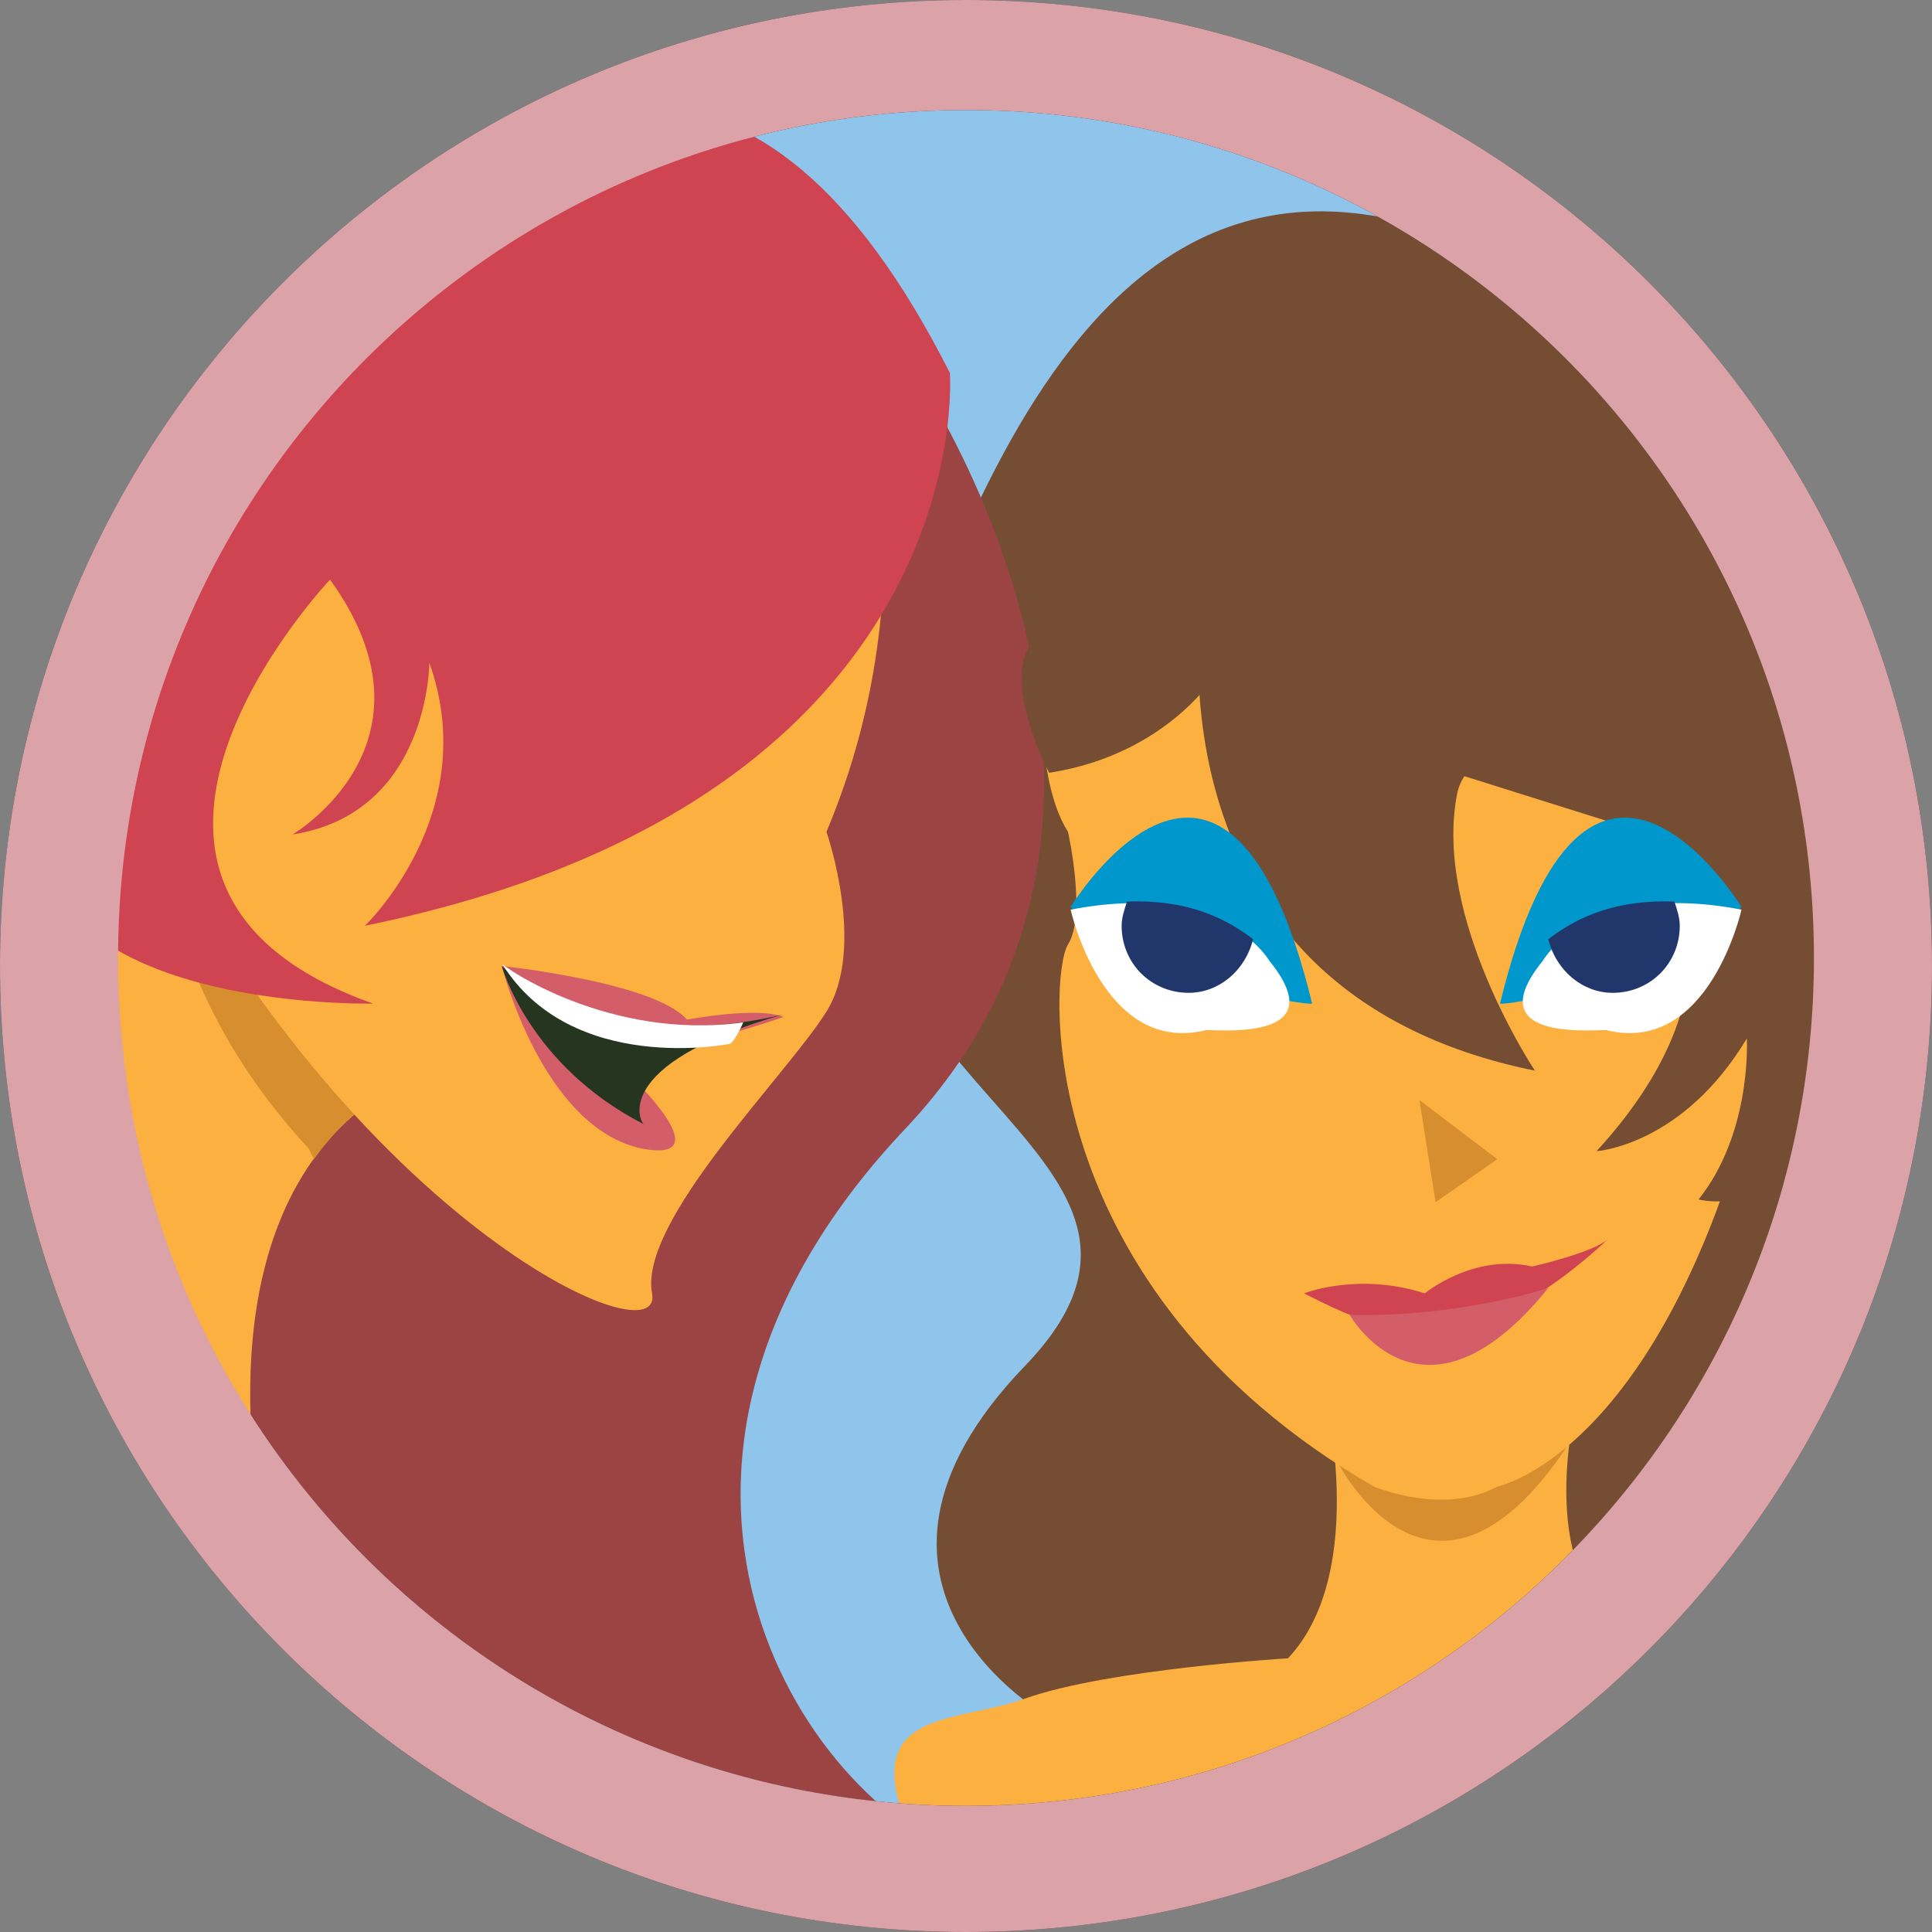
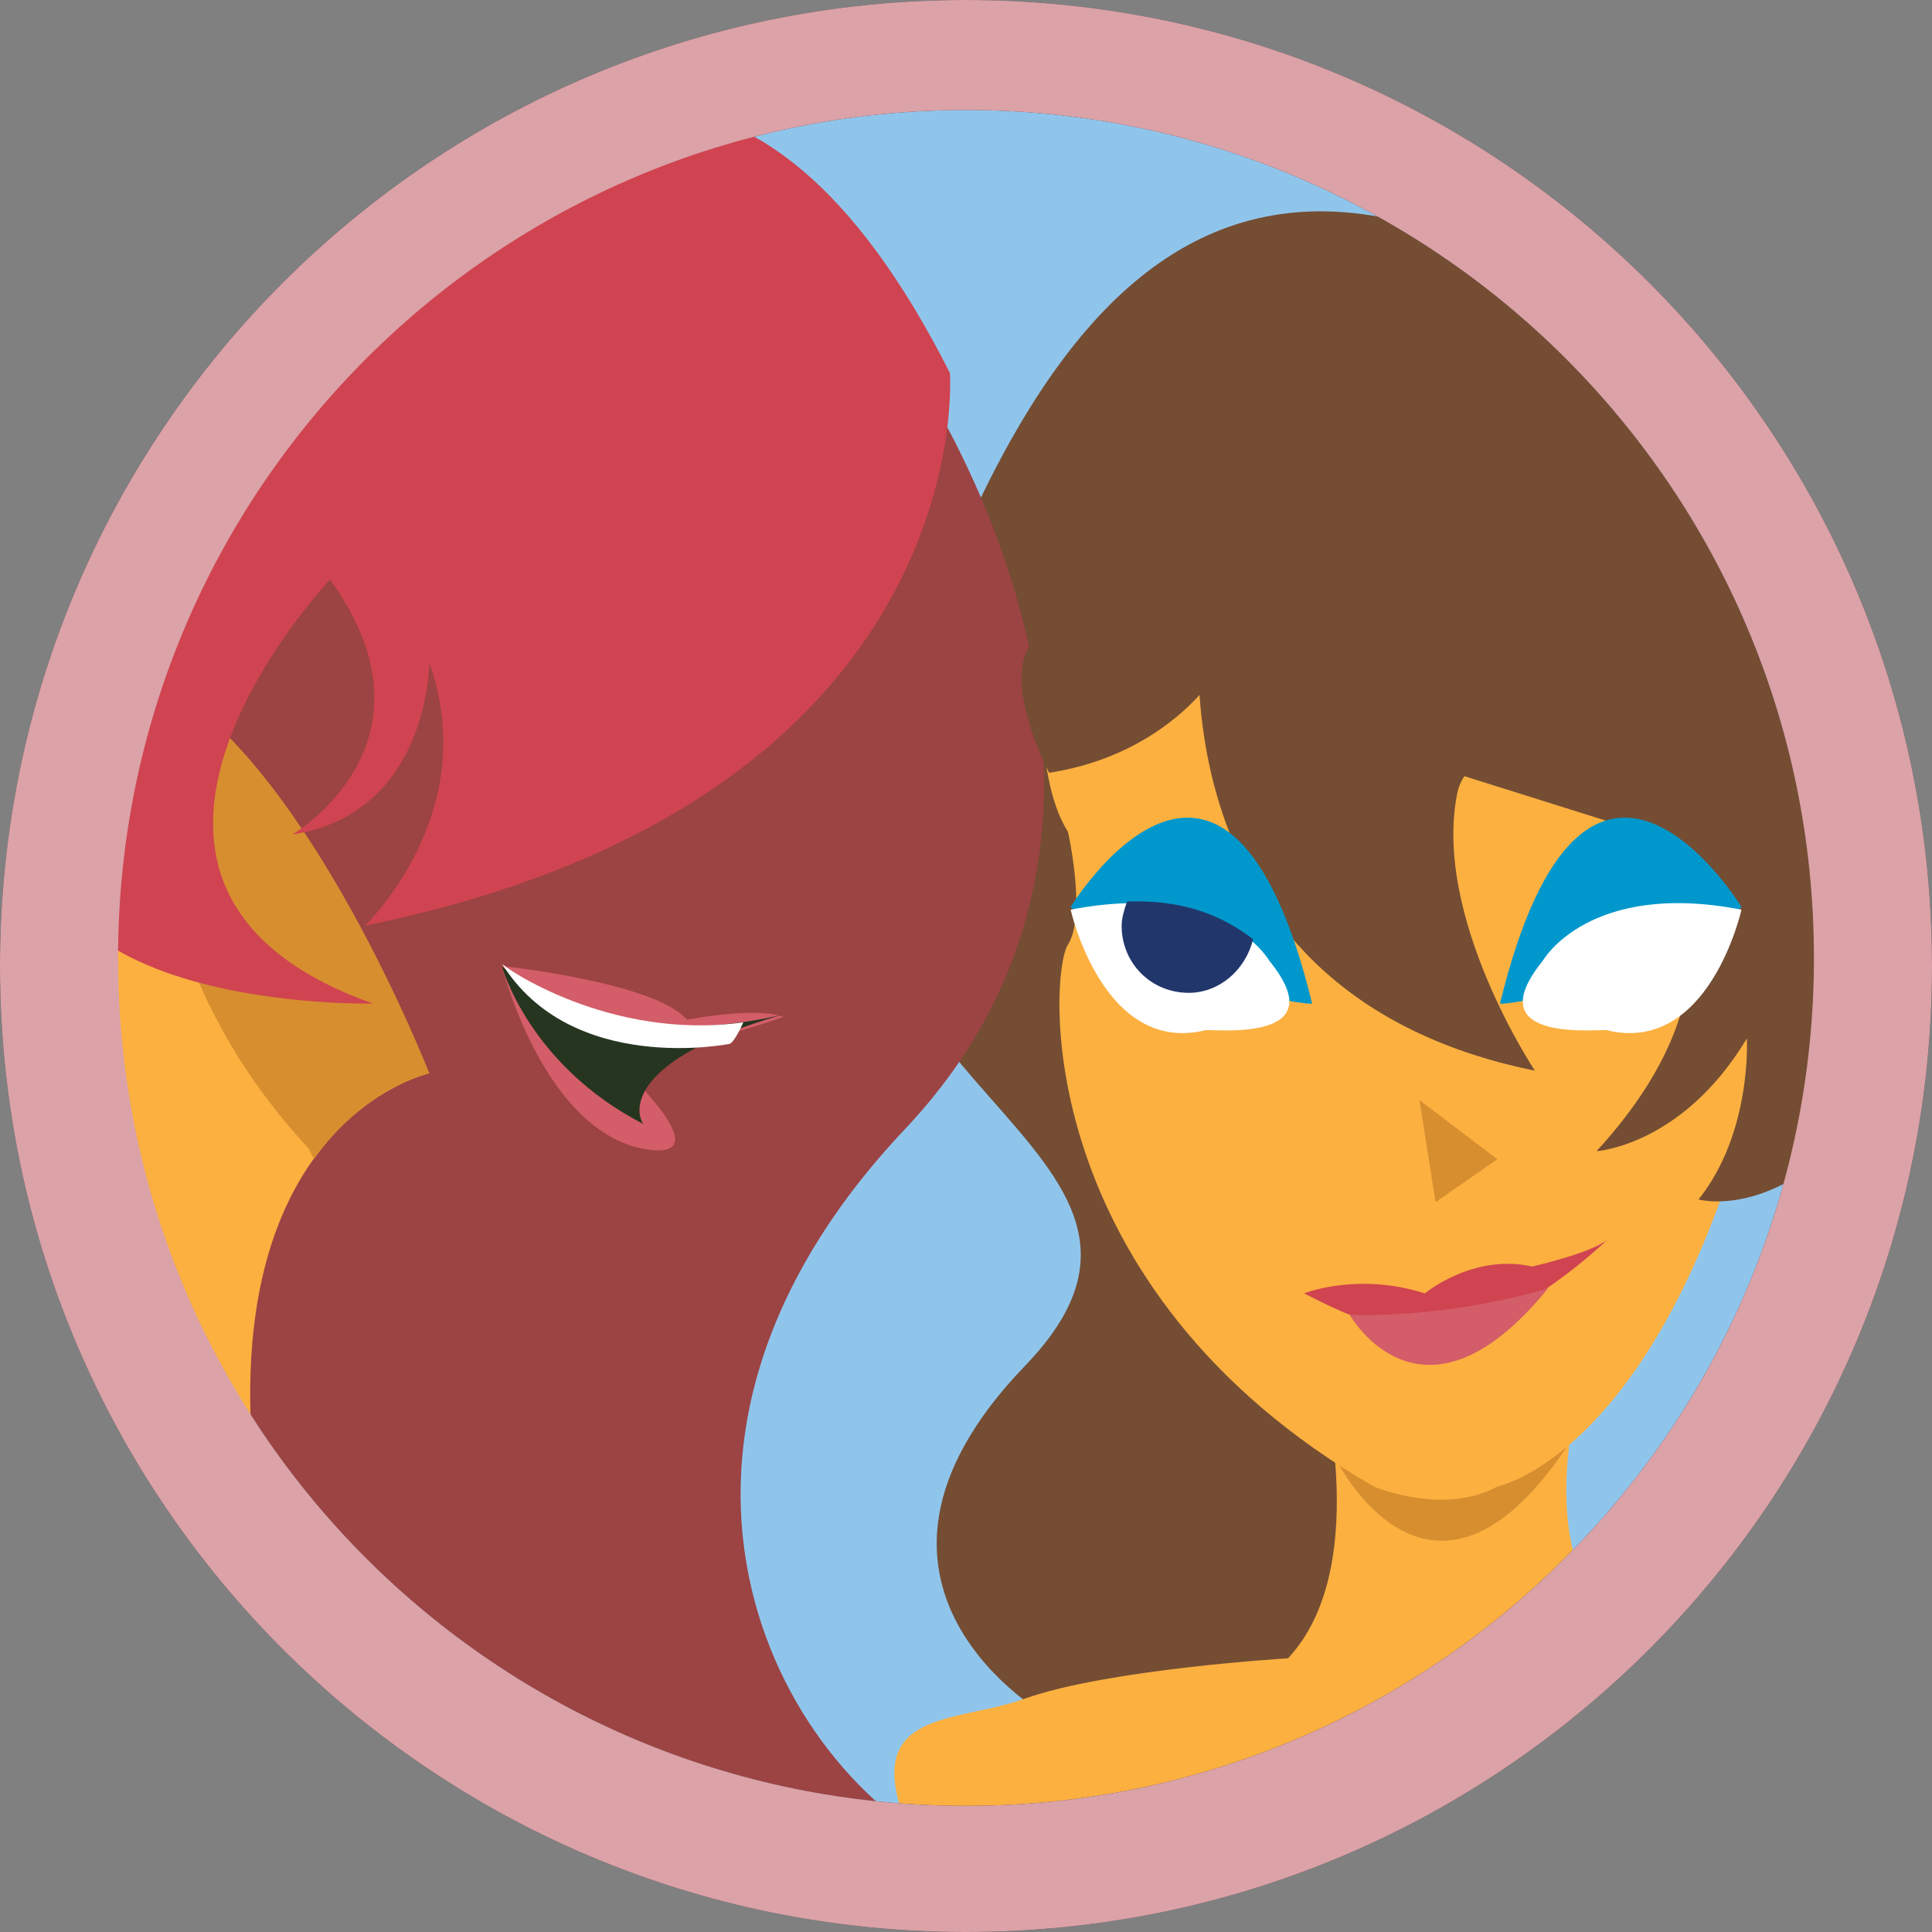
<svg xmlns="http://www.w3.org/2000/svg" version="1.1" id="Layer_1" x="0px" y="0px" viewBox="0 0 72 72" enable-background="new 0 0 72 72" xml:space="preserve">
  <rect x="0" y="0" width="72" height="72" fill="#808080" stroke="none" />
  <circle fill="#90C5EB" cx="36.4" cy="35.4" r="33.9" />
-   <path fill="#744D33" d="M66.4,30.4c0,0,13.2,12.6-9.4,34C57,64.4,53.8,42.4,66.4,30.4z" />
  <path fill="#744D33" d="M39.1,64c0,0-8.8-4.9-0.9-13.1c7.9-8.2-9.6-10.6-5.2-23.4c4.4-12.8,10.8-27.3,27.8-14.9  c0,0,14.8,15,4.6,20.3c0,0-14.2,22-11.9,29.8S40.8,67,39.1,64z" />
  <path fill="#FBB040" d="M49.3,51.6c0,0,1.8,6.9-1.3,10.2c0,0-6.7,0.4-9.8,1.5c-3,1.1-7.5,0.1-2.9,7.6l14.5-2.8  c3-0.3,10.1-7.3,10.1-7.3v-0.5c-2.7-2.9-1-8.6-1-8.6" />
  <path fill="#D78E2F" d="M49.8,54.4c0,0,3.6,7.3,8.8-0.8C58.6,53.6,51.3,52.1,49.8,54.4z" />
  <path fill="#FBB040" d="M38.9,24c0,0-0.5,4.8,0.9,7c0,0,0.7,3.1,0,4.2c-0.7,1.1-1.4,12.8,11.4,20.2c0,0,2.6,1.1,4.6,0  c0,0,8.2-1.6,11.1-22.6" />
  <path fill="#9C4343" d="M33.8,13.4c0,0,11.5,16.3,0,28.6C22.2,54.2,29.2,66.5,36,69.3c0,0-35.9-1.4-34.1-39  C1.9,30.2,16.4-12.4,33.8,13.4z" />
  <path fill="#3F3E3F" d="M36,0C16.1,0,0,16.1,0,36c0,19.9,16.1,36,36,36s36-16.1,36-36C72,16.1,55.9,0,36,0z M36,67.3  c-17.5,0-31.6-14.1-31.6-31.6C4.4,18.2,18.6,4.1,36,4.1s31.6,14.1,31.6,31.6C67.6,53.1,53.5,67.3,36,67.3z" />
  <path fill="#FBB040" d="M16,40c0,0-9.2,2-6,18.3c0,0-13.6-24.9-3.9-32.8" />
  <path fill="#D78E2F" d="M11.7,43.2C13.6,40.5,16,40,16,40s-4.4-11.3-9.9-14.5c0,0-2.3,9,5.4,17.3L11.7,43.2z" />
-   <path fill="#FBB040" d="M32,13.3c0,0,2.8,8.2-1.2,17.7c0,0,1.5,4.3,0,6.7s-7,7.8-6.5,10.5S12,45,4.3,27.8  C4.3,27.8,22.5-14.3,32,13.3z" />
  <path fill="#CF4450" d="M35.4,13.9c0,0,1.2,15.9-21.8,20.6c0,0,4.4-4.2,2.4-9.8c0,0,0,5.6-5.1,6.4c0,0,5.8-3.4,1.4-9.5  c0,0-10.8,11.4,1.6,15.8c0,0-16.9,0.4-11.3-10.6C2.6,26.9,21.1-14.4,35.4,13.9z" />
  <path fill="#D35D68" d="M23.4,40c0,0,3.6,3.4,0.5,2.8C20.2,42,18.7,36,18.7,36S21.2,40.7,23.4,40z" />
  <path fill="#D35D68" d="M18.7,36c0,0,5.7,0.6,6.9,2c0,0,2.6-0.5,3.6-0.1c0,0-3.1,1.1-4.7,1.1C24.4,39,21,38.8,18.7,36z" />
  <path fill="#263520" d="M29.2,37.8c0,0-6.5,1.8-10.5-1.8c0,0,1,3.7,5.3,5.9C23.9,41.9,22.6,39.7,29.2,37.8z" />
  <path fill="#FFFFFF" d="M27.7,38.1c0,0-0.3,0.7-0.5,0.8c0,0-5.9,1.2-8.5-3C18.7,36,22.7,38.8,27.7,38.1z" />
  <path fill="#CF4450" d="M48.6,48.2c0,0,2-0.8,4.5,0c0,0,1.8-1.5,4-1c0,0,2.2-0.5,2.8-1c0,0-3.3,3.2-5.7,3.2  C51.9,49.4,51.7,49.8,48.6,48.2z" />
  <path fill="#D35D68" d="M50.3,49c0,0,2.7,4.8,7.4-1C57.7,48,54.4,49.1,50.3,49z" />
  <path fill="#744D33" d="M44.8,22.3c0,0-2.4,14.6,12.4,17.6c0,0-3.8-5.7-2.9-10.3c0.9-4.6,15.1,2.5,5.2,13.3c0,0,3.2-0.2,5.6-4.2  c0,0,0.2,3.5-1.8,6c0,0,2.8,0.8,6-2.9c0,0,0.1-21.3-15.3-26.8" />
  <path fill="#DBA2A8" d="M36,0C16.1,0,0,16.1,0,36c0,19.9,16.1,36,36,36s36-16.1,36-36C72,16.1,55.9,0,36,0z M36,67.3  c-17.5,0-31.6-14.1-31.6-31.6C4.4,18.2,18.6,4.1,36,4.1s31.6,14.1,31.6,31.6C67.6,53.1,53.5,67.3,36,67.3z" />
  <path fill="#744D33" d="M45.4,25c0,0-1.8,3.1-6.3,3.8C39.1,28.8,34.3,19.7,45.4,25z" />
  <polygon fill="#D78E2F" points="52.9,41 53.5,44.8 55.8,43.2 " />
  <path fill="#0098CC" d="M39.9,33.8c0,0,5.8-9.5,9,3.6C48.9,37.5,42.5,36.6,39.9,33.8z" />
  <path fill="#FFFFFF" d="M47.3,35.8c0,0-1.7-3-7.4-1.9c0,0,1.2,5.4,5,4.5C44.9,38.3,49.9,39,47.3,35.8z" />
  <path fill="#0098CC" d="M64.9,33.8c0,0-5.8-9.5-9,3.6C55.9,37.5,62.2,36.6,64.9,33.8z" />
  <path fill="#FFFFFF" d="M57.5,35.8c0,0,1.7-3,7.4-1.9c0,0-1.2,5.4-5,4.5C59.9,38.3,54.9,39,57.5,35.8z" />
  <path fill="#21376C" d="M46.7,35c-0.8-0.6-2.2-1.5-4.7-1.4c-0.1,0.3-0.2,0.6-0.2,0.9c0,1.4,1.1,2.5,2.5,2.5  C45.4,37,46.4,36.2,46.7,35z" />
-   <path fill="#21376C" d="M57.7,35c0.8-0.6,2.2-1.5,4.7-1.4c0.1,0.3,0.2,0.6,0.2,0.9c0,1.4-1.1,2.5-2.5,2.5C59,37,58,36.2,57.7,35z" />
  <g>
</g>
  <g>
</g>
  <g>
</g>
  <g>
</g>
  <g>
</g>
  <g>
</g>
  <g>
</g>
  <g>
</g>
  <g>
</g>
  <g>
</g>
  <g>
</g>
  <g>
</g>
  <g>
</g>
  <g>
</g>
  <g>
</g>
  <g>
</g>
</svg>